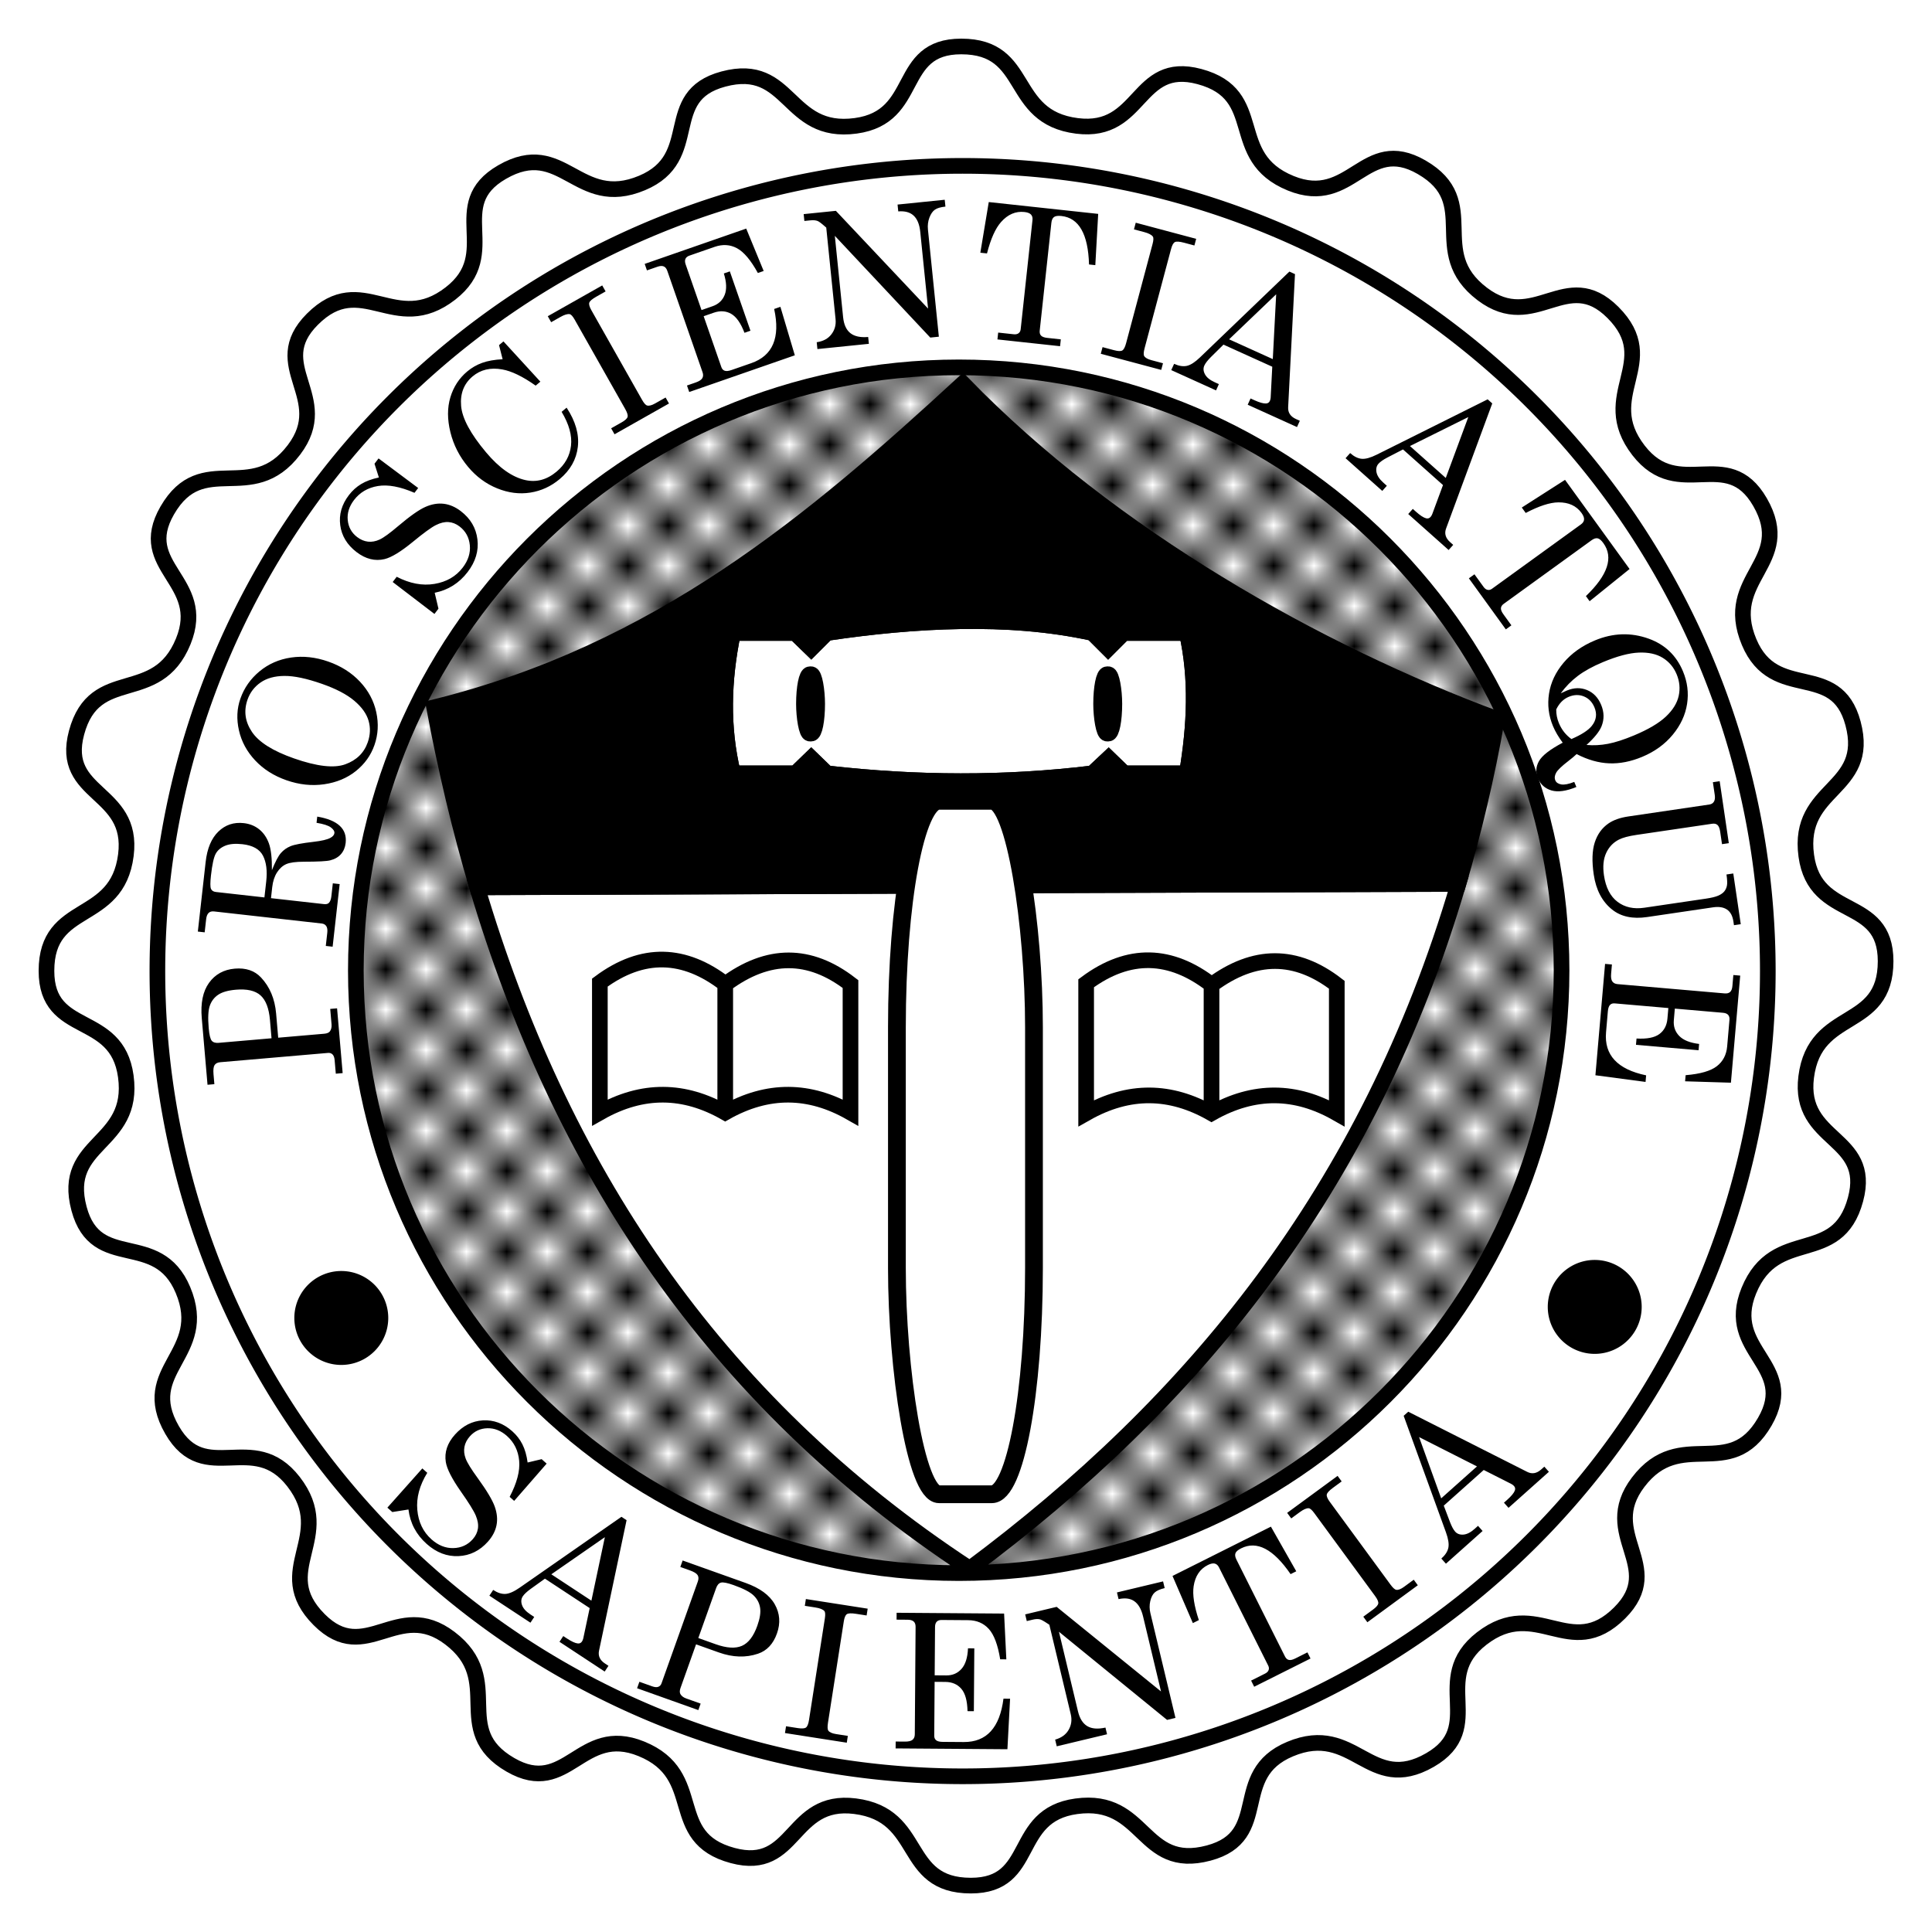
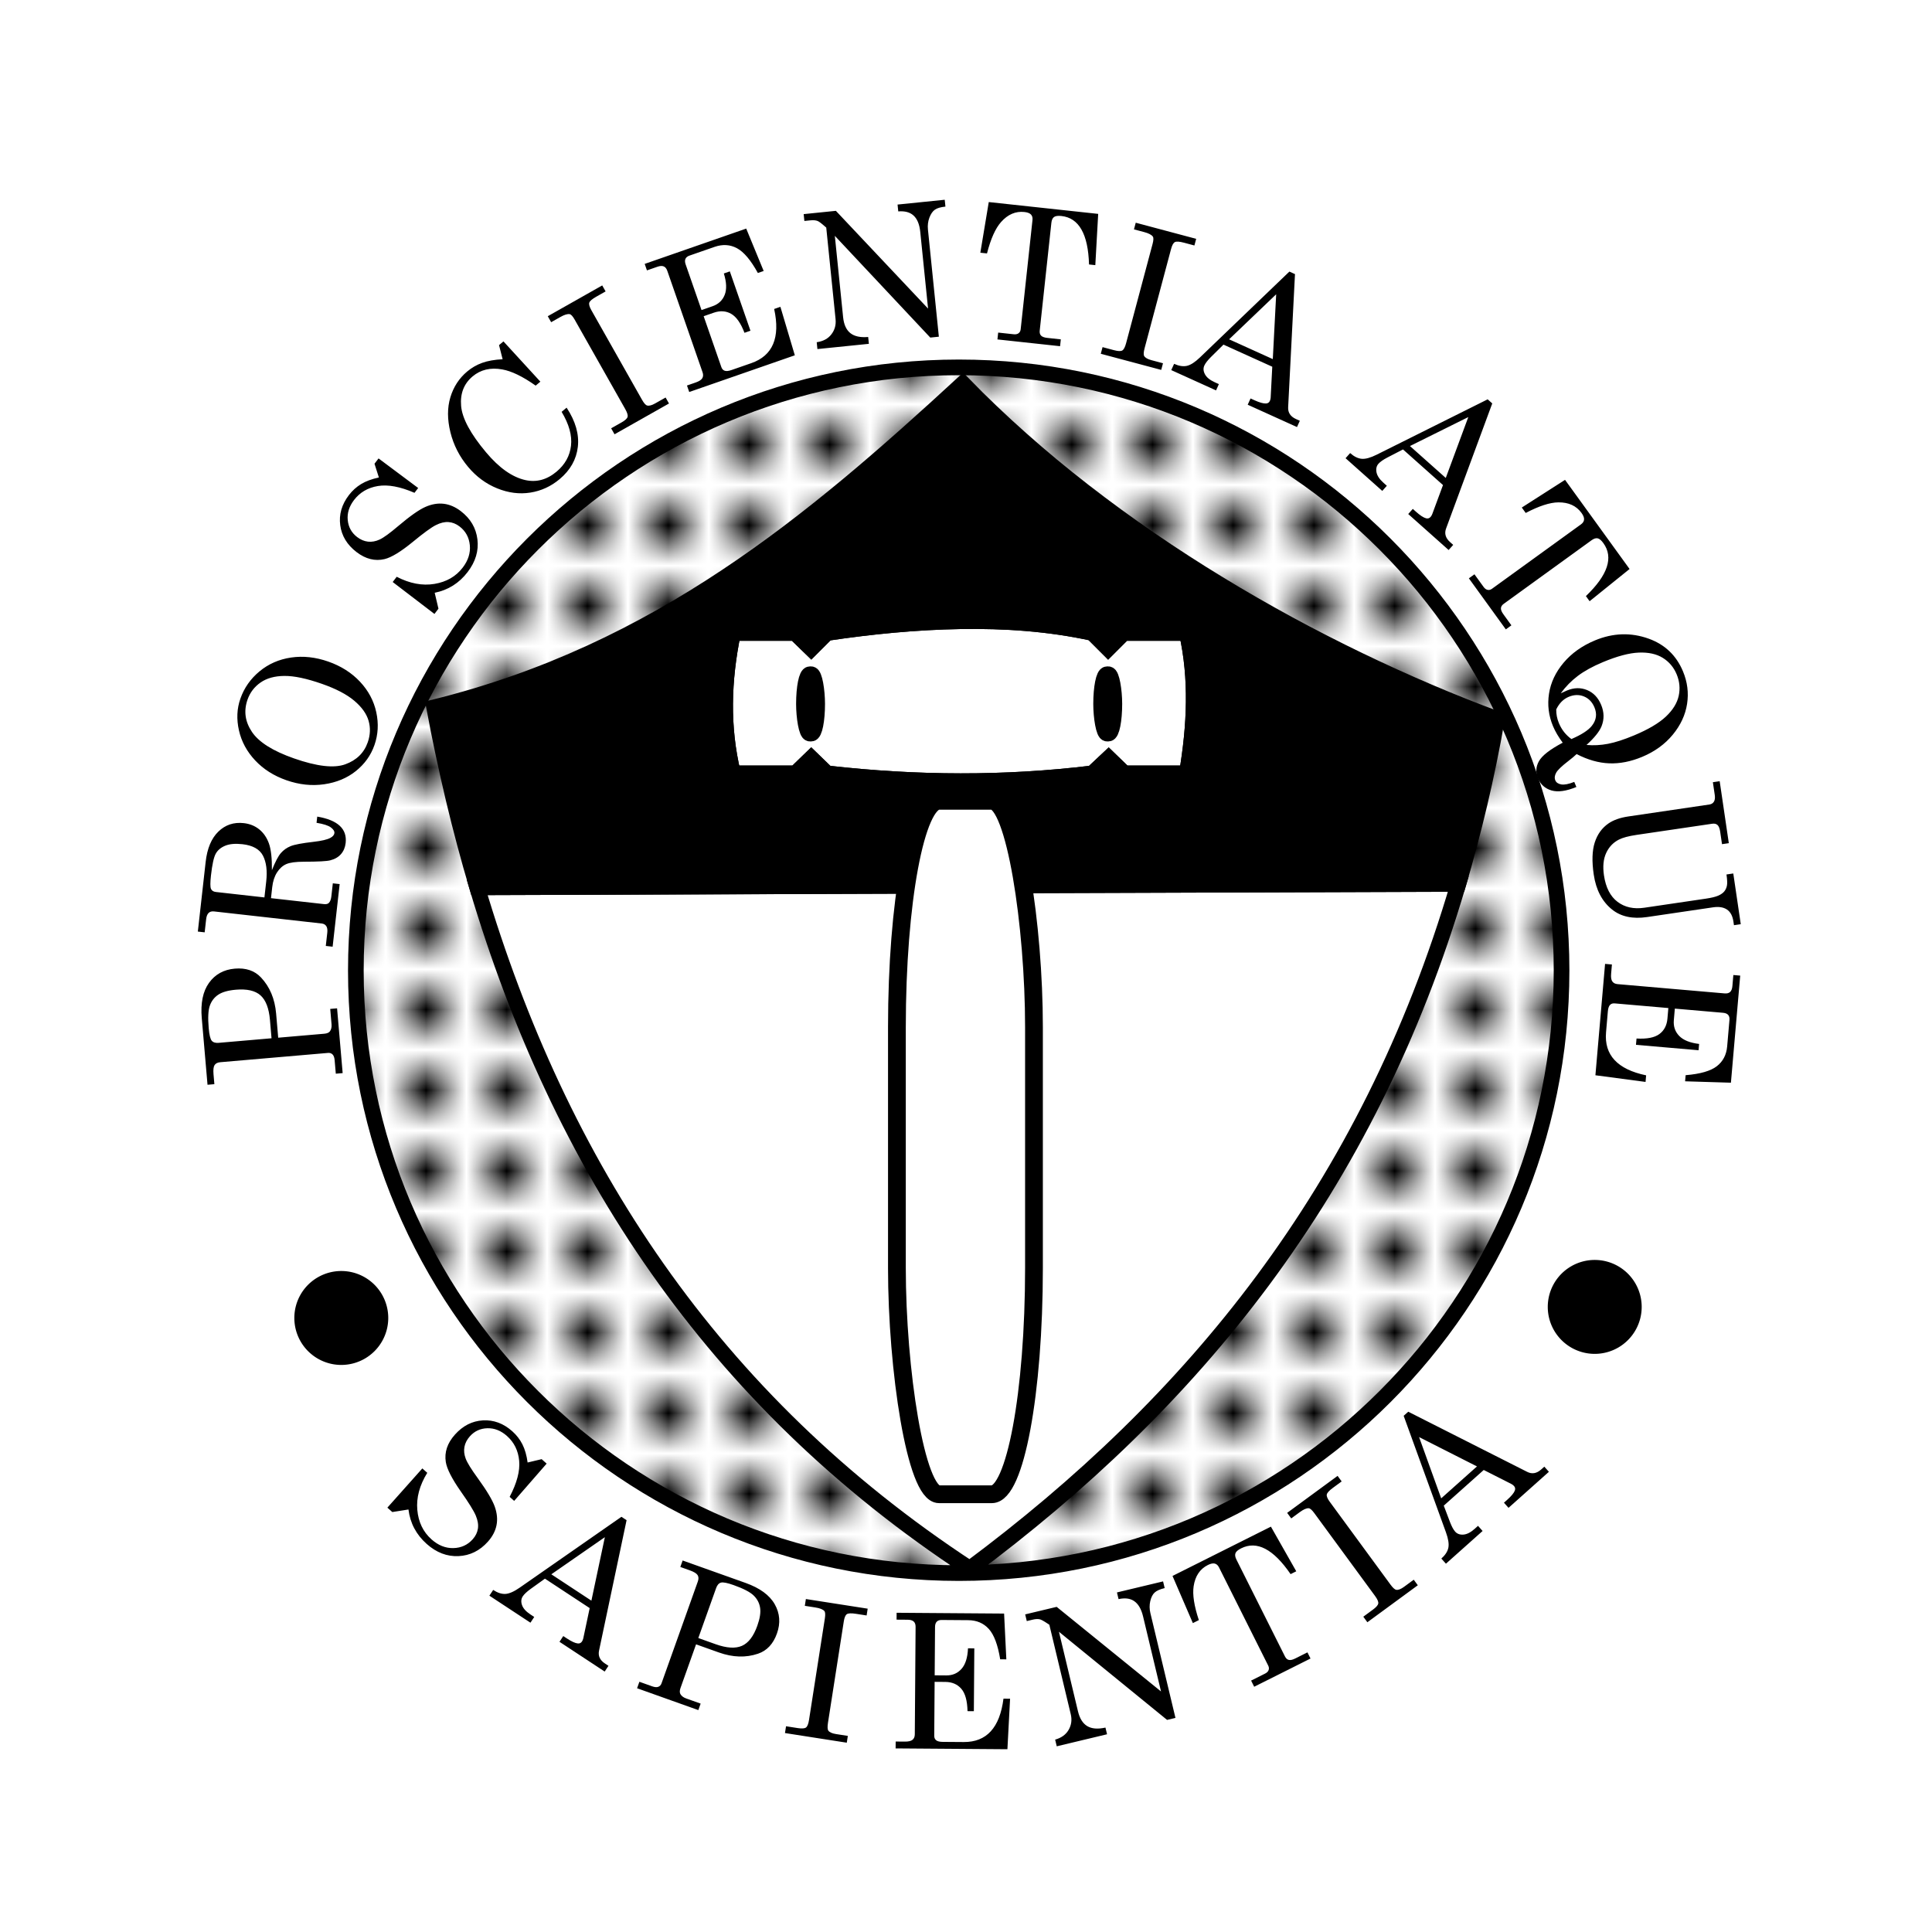
<svg xmlns="http://www.w3.org/2000/svg" xmlns:ns1="http://sodipodi.sourceforge.net/DTD/sodipodi-0.dtd" xmlns:ns2="http://www.inkscape.org/namespaces/inkscape" xmlns:xlink="http://www.w3.org/1999/xlink" id="svg2" ns1:version="0.32" ns2:version="0.46" width="316" height="316" viewBox="0 0 500 500" version="1.0" ns1:docname="Stuyvesant High School logo.svg" ns2:output_extension="org.inkscape.output.svg.inkscape">
  <defs id="defs5">
    <pattern ns2:collect="always" xlink:href="#pattern5270" id="pattern2440" patternTransform="matrix(10.442,0,0,10.442,-238.109,-194.172)" />
    <pattern ns2:collect="always" xlink:href="#pattern5260" id="pattern5270" patternTransform="matrix(10.442,0,0,10.442,-248.109,-204.172)" />
    <pattern ns2:collect="always" xlink:href="#pattern5239" id="pattern5260" patternTransform="matrix(1.369,0,0,1.369,-15.11,-4.23)" />
    <pattern ns2:collect="always" xlink:href="#pattern5233" id="pattern5239" patternTransform="matrix(1.369,0,0,1.369,-15.11,-4.23)" />
    <pattern ns2:collect="always" xlink:href="#Checkerboard" id="pattern5233" patternTransform="matrix(1.369,0,0,1.369,-15.11,-4.23)" />
    <pattern ns2:stockid="Checkerboard" id="Checkerboard" patternTransform="scale(1.44,1.44)" height="2" width="2" patternUnits="userSpaceOnUse" ns2:collect="always">
      <rect id="rect3995" height="1" width="1" y="0" x="0" style="fill:black;stroke:none" />
-       <rect id="rect3997" height="1" width="1" y="1" x="1" style="fill:black;stroke:none" />
    </pattern>
  </defs>
  <ns1:namedview ns2:window-height="968" ns2:window-width="1280" ns2:pageshadow="2" ns2:pageopacity="1" guidetolerance="10.0" gridtolerance="10.0" objecttolerance="10.0" borderopacity="1.0" bordercolor="#666666" pagecolor="#eeeeee" id="base" showgrid="false" ns2:zoom="6.16" ns2:cx="239.33524" ns2:cy="292.77433" ns2:window-x="-4" ns2:window-y="-4" ns2:current-layer="layer3" />
  <g ns2:groupmode="layer" id="layer2" ns2:label="Border" style="display:inline" transform="translate(176.081,178.692)">
-     <path ns1:type="star" style="fill:none;fill-opacity:1;stroke:#000000;stroke-width:0.991;stroke-miterlimit:4;stroke-dasharray:none;stroke-opacity:1;display:inline" ns1:sides="24" ns1:cx="62.268398" ns1:cy="61.731602" ns1:r1="53.649033" ns1:r2="58.216122" ns1:arg1="-1.701261" ns1:arg2="-1.5760248" ns2:flatsided="false" ns2:rounded="0.5" ns2:randomized="0" d="M 55.289,8.539 C 59.427,7.972 57.787,3.514 61.964,3.516 C 66.409,3.518 64.885,7.988 69.294,8.545 C 73.438,9.068 73.008,4.338 77.042,5.421 C 81.334,6.573 78.706,10.496 82.821,12.175 C 86.688,13.753 87.496,9.074 91.112,11.163 C 94.961,13.387 91.406,16.496 94.946,19.183 C 98.273,21.708 100.266,17.397 103.218,20.352 C 106.359,23.496 102.121,25.579 104.845,29.091 C 107.405,32.391 110.445,28.742 112.532,32.36 C 114.753,36.21 110.12,37.125 111.843,41.223 C 113.461,45.073 117.342,42.335 118.421,46.37 C 119.57,50.664 114.858,50.349 115.462,54.752 C 116.028,58.89 120.486,57.251 120.484,61.427 C 120.482,65.872 116.012,64.348 115.455,68.757 C 114.932,72.901 119.662,72.471 118.579,76.505 C 117.427,80.797 113.504,78.169 111.825,82.284 C 110.247,86.151 114.926,86.959 112.837,90.576 C 110.613,94.424 107.504,90.869 104.817,94.41 C 102.292,97.736 106.603,99.729 103.648,102.681 C 100.504,105.822 98.421,101.584 94.909,104.308 C 91.609,106.868 95.258,109.909 91.64,111.995 C 87.79,114.216 86.875,109.583 82.777,111.306 C 78.927,112.924 81.665,116.805 77.63,117.885 C 73.336,119.033 73.651,114.322 69.248,114.925 C 65.11,115.492 66.749,119.949 62.573,119.947 C 58.128,119.945 59.652,115.476 55.243,114.919 C 51.099,114.395 51.529,119.125 47.495,118.042 C 43.203,116.89 45.831,112.967 41.716,111.288 C 37.849,109.71 37.041,114.39 33.424,112.3 C 29.576,110.076 33.131,106.967 29.59,104.28 C 26.264,101.755 24.271,106.066 21.319,103.111 C 18.178,99.967 22.416,97.884 19.692,94.373 C 17.132,91.072 14.091,94.721 12.005,91.103 C 9.784,87.253 14.417,86.338 12.694,82.241 C 11.076,78.39 7.195,81.128 6.115,77.093 C 4.967,72.799 9.678,73.114 9.075,68.711 C 8.508,64.573 4.051,66.213 4.053,62.036 C 4.055,57.591 8.524,59.115 9.081,54.706 C 9.605,50.562 4.875,50.992 5.958,46.958 C 7.11,42.666 11.033,45.294 12.712,41.179 C 14.29,37.312 9.61,36.504 11.7,32.888 C 13.924,29.039 17.033,32.594 19.72,29.054 C 22.245,25.727 17.934,23.734 20.889,20.782 C 24.033,17.641 26.116,21.879 29.627,19.155 C 32.928,16.595 29.279,13.555 32.897,11.468 C 36.747,9.247 37.662,13.88 41.759,12.157 C 45.61,10.539 42.872,6.658 46.907,5.579 C 51.201,4.43 50.886,9.142 55.289,8.539 z" transform="matrix(4.088,0,0,4.088,-180.624,-181.04)" id="path3173" />
-     <path ns1:type="arc" style="fill:none;fill-opacity:1;stroke:#000000;stroke-width:0.811;stroke-miterlimit:4;stroke-dasharray:none;stroke-opacity:1;display:inline" id="path3196" ns1:cx="71.528137" ns1:cy="63.744587" ns1:rx="41.735931" ns1:ry="41.735931" d="M 113.264,63.745 A 41.736,41.736 0 1 1 29.792,63.745 A 41.736,41.736 0 1 1 113.264,63.745 z" transform="matrix(4.993,0,0,4.993,-284.1,-245.654)" />
-   </g>
+     </g>
  <g ns2:groupmode="layer" id="layer3" ns2:label="Middle" style="display:inline" transform="translate(176.081,178.692)">
    <path style="fill:url(#pattern2440);fill-opacity:1;stroke:#000000;stroke-width:4.051;stroke-miterlimit:4;stroke-dasharray:none;stroke-opacity:1;display:inline" d="M 72.094,-83.617 C -14.021,-83.617 -83.988,-13.65 -83.988,72.465 C -83.988,158.58 -14.021,228.421 72.094,228.421 C 158.209,228.421 228.05,158.58 228.05,72.465 C 228.05,-13.65 158.209,-83.617 72.094,-83.617 z M 72.474,-17.918 C 83.939,-18.106 95.294,-17.351 106.653,-14.88 L 110.703,-10.829 L 114.754,-14.88 L 131.084,-14.88 C 133.707,-3.141 133.174,9.038 131.084,21.451 L 114.881,21.451 L 110.83,17.526 L 106.653,21.451 C 84.081,24.197 61.162,24.105 37.916,21.451 L 33.865,17.526 L 29.814,21.451 L 13.611,21.451 C 10.72,9.427 11.107,-2.688 13.611,-14.88 L 29.688,-14.88 L 33.865,-10.829 L 37.916,-14.88 C 49.442,-16.6 61.009,-17.73 72.474,-17.918 z M 66.904,28.539 L 80.576,28.539 C 84.014,28.539 87.06,37.178 89.057,50.439 L 201.34,50.059 C 177.925,129.704 132.303,184.567 74.879,227.281 C 8.008,183.49 -31.272,122.688 -52.594,50.945 L 58.423,50.566 C 60.419,37.228 63.455,28.539 66.904,28.539 z" id="path5242" />
    <path style="fill:#000000;fill-opacity:1;fill-rule:evenodd;stroke:#000000;stroke-width:4.051px;stroke-linecap:butt;stroke-linejoin:miter;stroke-opacity:1;display:inline" d="M 73.107,-79.439 C 34.265,-43.68 -5.622,-9.984 -63.734,4.361 C -60.745,20.328 -57.068,35.891 -52.594,50.945 L 58.423,50.566 C 58.492,50.101 58.604,49.753 58.676,49.3 C 59.028,47.079 59.406,45.012 59.815,43.097 C 60.078,41.865 60.292,40.648 60.575,39.553 C 60.731,38.952 60.919,38.337 61.081,37.78 C 61.3,37.025 61.485,36.3 61.714,35.628 C 61.746,35.535 61.809,35.467 61.841,35.375 C 62.13,34.544 62.422,33.786 62.727,33.097 C 63.047,32.371 63.404,31.757 63.74,31.198 C 64.072,30.643 64.407,30.187 64.752,29.805 C 65.124,29.395 65.506,29.118 65.892,28.919 C 66.234,28.742 66.552,28.539 66.904,28.539 L 80.576,28.539 C 80.953,28.539 81.347,28.72 81.715,28.919 C 81.753,28.941 81.803,28.895 81.842,28.919 C 82.112,29.076 82.337,29.418 82.601,29.679 C 82.751,29.834 82.959,29.87 83.107,30.059 C 83.237,30.215 83.359,30.384 83.487,30.565 C 83.77,30.977 83.974,31.428 84.247,31.957 C 84.616,32.657 84.91,33.463 85.259,34.362 C 85.359,34.62 85.541,34.849 85.639,35.122 C 85.922,35.914 86.131,36.736 86.399,37.654 C 86.438,37.786 86.487,37.899 86.525,38.033 C 86.614,38.345 86.692,38.721 86.778,39.046 C 87.105,40.266 87.366,41.701 87.665,43.097 C 88.143,45.333 88.658,47.79 89.057,50.439 L 201.34,50.059 C 205.308,36.562 208.701,22.384 211.34,7.399 C 165.121,-9.753 111.675,-39.735 73.107,-79.439 z M 72.474,-17.918 C 83.939,-18.106 95.294,-17.351 106.653,-14.88 L 110.703,-10.829 L 114.754,-14.88 L 131.084,-14.88 C 133.707,-3.141 133.174,9.038 131.084,21.451 L 114.881,21.451 L 110.83,17.526 L 106.653,21.451 C 84.081,24.197 61.162,24.105 37.916,21.451 L 33.865,17.526 L 29.814,21.451 L 13.611,21.451 C 10.72,9.427 11.107,-2.688 13.611,-14.88 L 29.688,-14.88 L 33.865,-10.829 L 37.916,-14.88 C 49.442,-16.6 61.009,-17.73 72.474,-17.918 z" id="path5246" />
    <rect style="fill:none;fill-opacity:1;stroke:#000000;stroke-width:4.599;stroke-miterlimit:4;stroke-dasharray:none;stroke-opacity:1;display:inline" id="rect4806" width="35.472" height="179.459" x="56.039" y="28.56" rx="10.91" ry="58.569" />
    <rect style="fill:none;fill-opacity:1;stroke:#000000;stroke-width:4.051;stroke-miterlimit:4;stroke-dasharray:none;stroke-opacity:1;display:inline" id="rect4800" width="3.429" height="15.354" x="31.975" y="-4.195" rx="1.536" ry="7.677" />
    <use x="0" y="0" xlink:href="#rect4800" id="use2406" transform="translate(76.909,-1.2473095e-8)" width="500" height="500" />
-     <path id="path4767" style="fill:none;fill-rule:evenodd;stroke:#000000;stroke-width:4.051px;stroke-linecap:butt;stroke-linejoin:miter;stroke-opacity:1;display:inline" d="M 11.594,109.231 C 1.018,103.208 -9.751,102.956 -20.839,109.231 L -20.839,75.597 C -9.751,67.358 1.066,67.822 11.642,76.006 C 22.73,67.79 33.451,67.822 44.027,75.982 L 44.027,109.231 C 33.451,103.208 22.682,102.956 11.594,109.231 z M 11.607,76.037 L 11.607,109.245" ns1:nodetypes="ccccccccc" />
    <use style="display:inline" x="0" y="0" xlink:href="#path4767" id="use4778" transform="translate(125.852,0.179)" width="124" height="124" />
  </g>
  <g ns2:groupmode="layer" id="layer4" ns2:label="Text" style="display:inline" transform="translate(176.081,178.692)">
    <path style="font-size:12px;font-style:normal;font-variant:normal;font-weight:normal;font-stretch:normal;text-align:start;line-height:125%;writing-mode:lr-tb;text-anchor:start;fill:#000000;fill-opacity:1;stroke:none;stroke-width:1px;stroke-linecap:butt;stroke-linejoin:miter;stroke-opacity:1;display:inline;font-family:Century;-inkscape-font-specification:Century" d="M -122.375,102.044 L -123.863,84.805 C -124.198,80.911 -123.572,77.863 -121.983,75.662 C -120.394,73.46 -118.173,72.236 -115.32,71.99 C -112.466,71.744 -110.209,72.502 -108.548,74.264 C -106.259,76.687 -104.949,79.806 -104.62,83.621 L -104.082,89.864 L -92.14,88.834 C -91.446,88.774 -90.964,88.566 -90.693,88.209 C -90.352,87.735 -90.214,87.127 -90.278,86.386 L -90.621,82.414 L -88.847,82.261 L -87.401,99.026 L -89.174,99.179 L -89.476,95.68 C -89.536,94.986 -89.718,94.489 -90.022,94.19 C -90.326,93.891 -90.714,93.761 -91.187,93.802 L -119.067,96.208 C -119.776,96.269 -120.271,96.518 -120.551,96.955 C -120.831,97.392 -120.922,98.178 -120.824,99.313 L -120.602,101.891 L -122.375,102.044 z M -105.808,90.013 L -106.218,85.26 C -106.478,82.249 -107.292,80.132 -108.66,78.908 C -110.028,77.684 -112.155,77.196 -115.04,77.445 C -117.058,77.619 -118.581,78.052 -119.609,78.744 C -120.637,79.437 -121.361,80.385 -121.782,81.588 C -122.202,82.792 -122.298,84.718 -122.069,87.366 C -121.918,89.116 -121.657,90.209 -121.286,90.646 C -120.915,91.082 -120.319,91.265 -119.5,91.195 L -105.808,90.013 z M -124.881,62.399 L -122.859,44.379 C -122.467,40.888 -121.369,38.268 -119.565,36.52 C -117.761,34.772 -115.569,34.043 -112.99,34.332 C -111.449,34.505 -110.12,35.04 -109.003,35.938 C -107.885,36.836 -107.05,38.044 -106.496,39.563 C -105.942,41.082 -105.68,43.4 -105.711,46.518 C -104.846,44.338 -104.071,42.857 -103.386,42.074 C -102.701,41.291 -101.862,40.696 -100.869,40.29 C -99.876,39.884 -97.904,39.512 -94.952,39.175 C -92.839,38.934 -91.375,38.589 -90.56,38.139 C -89.933,37.795 -89.592,37.388 -89.539,36.916 C -89.485,36.428 -89.792,35.936 -90.46,35.439 C -91.129,34.942 -92.362,34.545 -94.16,34.248 L -93.98,32.644 C -88.667,33.542 -86.216,35.816 -86.625,39.464 C -86.754,40.612 -87.156,41.574 -87.832,42.35 C -88.509,43.126 -89.437,43.663 -90.616,43.96 C -91.503,44.195 -93.769,44.315 -97.416,44.32 C -99.534,44.321 -101.062,44.528 -102,44.94 C -102.938,45.352 -103.735,46.071 -104.391,47.096 C -105.047,48.121 -105.46,49.388 -105.63,50.898 L -105.95,53.752 L -92.246,55.289 C -91.664,55.355 -91.238,55.251 -90.969,54.979 C -90.628,54.635 -90.412,54.062 -90.322,53.26 L -89.947,49.911 L -88.178,50.109 L -89.996,66.314 L -91.765,66.115 L -91.381,62.695 C -91.296,61.94 -91.384,61.369 -91.643,60.982 C -91.902,60.594 -92.291,60.372 -92.81,60.313 L -120.689,57.185 C -121.287,57.118 -121.755,57.249 -122.095,57.577 C -122.434,57.905 -122.645,58.439 -122.728,59.178 L -123.112,62.598 L -124.881,62.399 z M -107.648,53.561 L -107.185,49.433 C -106.875,46.666 -107.154,44.441 -108.024,42.759 C -108.895,41.077 -110.666,40.086 -113.34,39.786 C -115.179,39.58 -116.667,39.712 -117.802,40.181 C -118.938,40.651 -119.756,41.343 -120.257,42.259 C -120.757,43.174 -121.166,45.039 -121.481,47.853 C -121.69,49.709 -121.689,50.871 -121.479,51.341 C -121.269,51.81 -120.849,52.08 -120.22,52.151 L -107.648,53.561 z M -113.875,2.136 C -112.898,-0.657 -111.246,-3.017 -108.92,-4.944 C -106.594,-6.87 -103.871,-8.063 -100.751,-8.522 C -97.632,-8.98 -94.422,-8.632 -91.121,-7.476 C -87.821,-6.321 -85.084,-4.583 -82.912,-2.264 C -80.74,0.056 -79.336,2.689 -78.7,5.637 C -78.063,8.584 -78.221,11.416 -79.173,14.134 C -80.103,16.793 -81.705,19.032 -83.976,20.852 C -86.248,22.672 -88.986,23.813 -92.191,24.275 C -95.396,24.738 -98.649,24.391 -101.949,23.235 C -105.205,22.096 -107.904,20.384 -110.047,18.099 C -112.189,15.815 -113.588,13.226 -114.242,10.331 C -114.897,7.436 -114.775,4.704 -113.875,2.136 L -113.875,2.136 z M -112.025,2.381 C -113.044,5.293 -112.661,8.077 -110.874,10.731 C -109.087,13.385 -105.461,15.669 -99.995,17.582 C -94.066,19.658 -89.642,20.168 -86.724,19.11 C -83.806,18.053 -81.868,16.158 -80.911,13.425 C -80.242,11.514 -80.169,9.653 -80.692,7.844 C -81.215,6.034 -82.447,4.308 -84.386,2.665 C -86.326,1.022 -89.118,-0.438 -92.762,-1.713 C -96.734,-3.104 -99.978,-3.787 -102.493,-3.762 C -105.008,-3.738 -107.065,-3.167 -108.663,-2.05 C -110.261,-0.933 -111.382,0.544 -112.025,2.381 L -112.025,2.381 z M -78.026,-55.12 L -79.161,-58.677 L -78.109,-60.053 L -67.859,-52.396 L -68.811,-51.151 C -72.524,-52.756 -75.681,-53.342 -78.282,-52.91 C -80.883,-52.479 -82.942,-51.27 -84.461,-49.284 C -85.729,-47.624 -86.271,-45.887 -86.085,-44.072 C -85.899,-42.257 -85.09,-40.801 -83.657,-39.706 C -82.764,-39.023 -81.828,-38.626 -80.848,-38.514 C -79.868,-38.402 -78.862,-38.585 -77.831,-39.061 C -76.8,-39.537 -75.199,-40.699 -73.03,-42.546 C -69.977,-45.132 -67.627,-46.786 -65.98,-47.508 C -64.332,-48.23 -62.748,-48.498 -61.227,-48.311 C -59.707,-48.125 -58.243,-47.493 -56.835,-46.417 C -54.321,-44.494 -52.884,-42.056 -52.523,-39.102 C -52.163,-36.147 -53.006,-33.331 -55.053,-30.654 C -57.254,-27.775 -60.097,-25.985 -63.582,-25.283 L -62.609,-21.163 L -63.647,-19.805 L -74.451,-28.066 L -73.413,-29.423 C -70.03,-27.673 -66.776,-27.058 -63.651,-27.576 C -60.525,-28.095 -58.083,-29.504 -56.325,-31.805 C -54.902,-33.665 -54.292,-35.603 -54.493,-37.62 C -54.694,-39.636 -55.58,-41.245 -57.152,-42.446 C -58.044,-43.129 -58.995,-43.507 -60.004,-43.581 C -61.013,-43.655 -62.112,-43.39 -63.301,-42.786 C -64.49,-42.181 -66.483,-40.727 -69.28,-38.424 C -72.364,-35.901 -74.786,-34.427 -76.546,-34 C -79.03,-33.409 -81.447,-34.012 -83.798,-35.81 C -86.249,-37.684 -87.659,-40.002 -88.027,-42.763 C -88.395,-45.525 -87.647,-48.125 -85.783,-50.563 C -84.889,-51.732 -83.831,-52.686 -82.609,-53.425 C -81.387,-54.164 -79.859,-54.729 -78.026,-55.12 L -78.026,-55.12 z M -46.003,-85.723 L -46.931,-89.376 L -45.786,-90.337 L -36.234,-79.917 L -37.452,-78.894 C -40.805,-81.265 -43.693,-82.663 -46.116,-83.088 C -49.134,-83.632 -51.686,-83.029 -53.771,-81.28 C -56.025,-79.388 -57.017,-76.84 -56.746,-73.638 C -56.475,-70.436 -54.326,-66.435 -50.297,-61.636 C -46.91,-57.6 -43.514,-55.203 -40.109,-54.445 C -37.222,-53.811 -34.53,-54.542 -32.034,-56.638 C -29.852,-58.469 -28.609,-60.705 -28.306,-63.346 C -28.002,-65.987 -28.811,-68.907 -30.733,-72.108 L -29.442,-73.191 C -27.132,-69.676 -26.164,-66.295 -26.537,-63.048 C -26.911,-59.801 -28.479,-57.018 -31.243,-54.699 C -33.485,-52.817 -36.015,-51.653 -38.834,-51.209 C -41.652,-50.764 -44.51,-51.129 -47.406,-52.303 C -50.302,-53.477 -52.808,-55.324 -54.924,-57.845 C -57.173,-60.524 -58.705,-63.524 -59.521,-66.847 C -60.337,-70.17 -60.338,-73.18 -59.524,-75.877 C -58.71,-78.575 -57.261,-80.798 -55.176,-82.548 C -54.012,-83.525 -52.717,-84.271 -51.291,-84.786 C -49.865,-85.302 -48.102,-85.614 -46.003,-85.723 L -46.003,-85.723 z M -34.318,-96.855 L -20.227,-104.823 L -19.351,-103.273 L -21.768,-101.907 C -22.843,-101.299 -23.445,-100.781 -23.576,-100.353 C -23.706,-99.925 -23.526,-99.277 -23.035,-98.409 L -9.95,-75.269 C -9.429,-74.346 -8.978,-73.838 -8.597,-73.744 C -8.087,-73.614 -7.399,-73.794 -6.531,-74.285 L -3.824,-75.815 L -2.948,-74.266 L -17.039,-66.298 L -17.915,-67.848 L -15.25,-69.355 C -14.313,-69.884 -13.785,-70.365 -13.665,-70.796 C -13.546,-71.227 -13.747,-71.904 -14.269,-72.827 L -27.353,-95.967 C -27.852,-96.849 -28.284,-97.323 -28.648,-97.389 C -29.213,-97.488 -30.012,-97.245 -31.045,-96.661 L -33.442,-95.306 L -34.318,-96.855 z M -9.236,-110.397 L 17.039,-119.532 L 21.556,-108.563 L 20.054,-108.041 C 18.23,-111.36 16.427,-113.498 14.646,-114.453 C 12.865,-115.409 10.935,-115.525 8.858,-114.803 L 2.356,-112.543 C 1.833,-112.361 1.487,-112.081 1.316,-111.704 C 1.146,-111.326 1.162,-110.846 1.365,-110.263 L 5.472,-98.448 L 8.319,-99.438 C 9.844,-99.968 10.891,-100.944 11.461,-102.365 C 12.031,-103.786 11.96,-105.637 11.251,-107.92 L 12.798,-108.458 L 18.136,-93.101 L 16.589,-92.563 C 15.631,-95.078 14.479,-96.717 13.133,-97.481 C 11.788,-98.244 10.285,-98.337 8.626,-97.761 L 6.026,-96.857 L 10.608,-83.674 C 10.775,-83.196 11.062,-82.886 11.472,-82.743 C 11.882,-82.601 12.46,-82.66 13.208,-82.919 L 18.342,-84.704 C 23.916,-86.642 25.893,-91.316 24.272,-98.727 L 25.886,-99.288 L 29.62,-86.74 L 2.291,-77.24 L 1.707,-78.921 L 3.971,-79.708 C 4.853,-80.015 5.42,-80.384 5.672,-80.815 C 5.924,-81.246 5.949,-81.753 5.746,-82.336 L -3.388,-108.611 C -3.591,-109.194 -3.898,-109.573 -4.311,-109.747 C -4.723,-109.922 -5.266,-109.893 -5.939,-109.659 L -8.651,-108.716 L -9.236,-110.397 z M 31.909,-123.278 L 40.245,-124.127 L 64.101,-98.832 L 62.079,-118.691 C 61.876,-120.69 61.269,-122.123 60.258,-122.991 C 59.334,-123.787 58.044,-124.117 56.388,-123.981 L 56.207,-125.751 L 68.415,-126.994 L 68.595,-125.223 C 67.352,-125.097 66.441,-124.829 65.862,-124.42 C 65.283,-124.011 64.812,-123.327 64.449,-122.368 C 64.085,-121.408 63.959,-120.385 64.069,-119.299 L 66.894,-91.554 L 64.674,-91.328 L 39.973,-117.657 L 42.117,-96.594 C 42.311,-94.69 42.936,-93.318 43.991,-92.479 C 45.047,-91.64 46.584,-91.307 48.602,-91.481 L 48.782,-89.71 L 35.465,-88.354 L 35.284,-90.125 C 36.947,-90.358 38.213,-91.04 39.084,-92.17 C 39.955,-93.301 40.315,-94.614 40.162,-96.109 L 37.751,-119.793 L 37.307,-120.177 C 36.433,-120.947 35.823,-121.394 35.476,-121.518 C 34.997,-121.692 34.396,-121.742 33.672,-121.668 L 32.09,-121.507 L 31.909,-123.278 z M 79.812,-126.4 L 108.129,-123.338 L 107.386,-110.073 L 105.758,-110.249 C 105.527,-118.12 103.146,-122.301 98.616,-122.791 C 97.703,-122.89 97.061,-122.8 96.689,-122.522 C 96.316,-122.244 96.091,-121.743 96.013,-121.019 L 92.996,-93.127 C 92.935,-92.561 93.055,-92.126 93.357,-91.823 C 93.658,-91.52 94.186,-91.327 94.942,-91.246 L 98.458,-90.865 L 98.266,-89.096 L 82.055,-90.849 L 82.246,-92.619 L 86.258,-92.185 C 86.793,-92.127 87.216,-92.216 87.528,-92.453 C 87.84,-92.69 88.02,-93.029 88.068,-93.469 L 91.127,-121.763 C 91.192,-122.36 91.06,-122.832 90.731,-123.178 C 90.403,-123.524 89.837,-123.74 89.035,-123.827 C 86.754,-124.074 84.734,-123.202 82.975,-121.212 C 81.524,-119.57 80.317,-116.868 79.353,-113.105 L 77.63,-113.291 L 79.812,-126.4 z M 117.848,-121.053 L 133.489,-116.881 L 133.03,-115.161 L 130.347,-115.877 C 129.154,-116.195 128.361,-116.247 127.968,-116.032 C 127.575,-115.818 127.25,-115.229 126.994,-114.266 L 120.142,-88.58 C 119.869,-87.556 119.836,-86.877 120.041,-86.544 C 120.315,-86.094 120.933,-85.741 121.896,-85.484 L 124.9,-84.683 L 124.441,-82.963 L 108.801,-87.135 L 109.26,-88.855 L 112.218,-88.066 C 113.258,-87.788 113.971,-87.762 114.359,-87.986 C 114.746,-88.21 115.076,-88.835 115.349,-89.859 L 122.201,-115.544 C 122.462,-116.523 122.485,-117.163 122.271,-117.466 C 121.937,-117.932 121.196,-118.318 120.05,-118.624 L 117.389,-119.333 L 117.848,-121.053 z M 157.611,-108.408 L 159.06,-107.752 L 157.291,-73.299 C 157.217,-71.908 157.893,-70.89 159.32,-70.243 L 160.315,-69.793 L 159.58,-68.171 L 146.824,-73.949 L 147.559,-75.57 L 148.575,-75.11 C 149.901,-74.51 150.903,-74.229 151.581,-74.27 C 152.047,-74.302 152.375,-74.527 152.564,-74.945 C 152.675,-75.19 152.742,-75.472 152.766,-75.792 L 153.181,-83.785 L 140.555,-89.504 L 137.3,-86.288 C 136.441,-85.426 135.874,-84.693 135.6,-84.088 C 135.28,-83.381 135.334,-82.627 135.761,-81.826 C 136.189,-81.024 137.029,-80.34 138.283,-79.772 L 139.364,-79.282 L 138.63,-77.66 L 127.041,-82.909 L 127.776,-84.531 C 129.015,-83.969 130.118,-83.796 131.083,-84.01 C 132.049,-84.224 133.177,-84.951 134.468,-86.19 L 157.611,-108.408 z M 154.193,-102.53 L 142.01,-90.877 L 153.318,-85.755 L 154.193,-102.53 z M 208.927,-75.345 L 210.115,-74.287 L 198.166,-41.925 C 197.681,-40.619 198.023,-39.445 199.193,-38.403 L 200.008,-37.677 L 198.824,-36.348 L 188.367,-45.662 L 189.551,-46.991 L 190.384,-46.249 C 191.471,-45.281 192.345,-44.715 193.004,-44.552 C 193.459,-44.443 193.838,-44.561 194.144,-44.903 C 194.323,-45.104 194.471,-45.354 194.588,-45.652 L 197.365,-53.159 L 187.015,-62.379 L 182.95,-60.278 C 181.873,-59.711 181.114,-59.18 180.672,-58.683 C 180.156,-58.105 179.983,-57.369 180.152,-56.476 C 180.321,-55.584 180.92,-54.68 181.948,-53.764 L 182.834,-52.975 L 181.65,-51.646 L 172.151,-60.108 L 173.335,-61.437 C 174.351,-60.532 175.351,-60.038 176.337,-59.954 C 177.322,-59.871 178.616,-60.229 180.217,-61.028 L 208.927,-75.345 z M 203.914,-70.752 L 188.814,-63.256 L 198.083,-54.999 L 203.914,-70.752 z M 228.951,-54.506 L 245.651,-31.434 L 235.307,-23.097 L 234.347,-24.423 C 240.035,-29.869 241.543,-34.438 238.871,-38.129 C 238.333,-38.873 237.836,-39.289 237.38,-39.379 C 236.924,-39.469 236.402,-39.301 235.812,-38.874 L 213.086,-22.424 C 212.625,-22.09 212.382,-21.71 212.359,-21.283 C 212.336,-20.856 212.547,-20.335 212.993,-19.72 L 215.066,-16.855 L 213.624,-15.811 L 204.063,-29.02 L 205.505,-30.063 L 207.871,-26.795 C 208.187,-26.359 208.537,-26.105 208.922,-26.032 C 209.307,-25.959 209.679,-26.052 210.038,-26.312 L 233.09,-42.999 C 233.577,-43.351 233.839,-43.765 233.876,-44.241 C 233.912,-44.717 233.694,-45.282 233.221,-45.935 C 231.876,-47.794 229.875,-48.709 227.219,-48.681 C 225.028,-48.658 222.213,-47.744 218.774,-45.938 L 217.758,-47.342 L 228.951,-54.506 z M 231.947,16.461 C 231.447,16.945 230.736,17.542 229.816,18.253 C 228.089,19.577 227.031,20.594 226.643,21.306 C 226.254,22.017 226.185,22.672 226.436,23.271 C 226.668,23.825 227.178,24.174 227.967,24.315 C 228.755,24.457 229.878,24.24 231.335,23.664 L 231.885,24.978 C 229.252,26.063 227.104,26.362 225.442,25.874 C 223.779,25.387 222.609,24.333 221.931,22.712 C 221.301,21.209 221.392,19.735 222.202,18.289 C 223.012,16.843 225.06,15.253 228.347,13.516 C 227.801,12.784 227.318,12.06 226.898,11.344 C 226.478,10.628 226.124,9.927 225.837,9.241 C 224.701,6.526 224.355,3.724 224.801,0.836 C 225.247,-2.053 226.505,-4.724 228.575,-7.177 C 230.644,-9.63 233.335,-11.55 236.648,-12.937 C 241.348,-14.905 246.001,-15.06 250.606,-13.402 C 254.788,-11.894 257.741,-9.082 259.464,-4.966 C 260.619,-2.207 260.976,0.602 260.535,3.463 C 260.095,6.323 258.859,8.985 256.828,11.448 C 254.797,13.911 252.169,15.817 248.943,17.168 C 245.995,18.402 243.143,18.965 240.387,18.858 C 237.632,18.751 234.819,17.952 231.947,16.461 L 231.947,16.461 z M 234.51,14.101 C 236.329,14.266 238.183,14.167 240.073,13.805 C 241.963,13.443 244.214,12.715 246.827,11.621 C 250.505,10.081 253.245,8.462 255.047,6.764 C 256.849,5.066 257.956,3.273 258.367,1.386 C 258.777,-0.501 258.598,-2.364 257.828,-4.204 C 257.07,-6.013 255.879,-7.423 254.256,-8.433 C 252.632,-9.443 250.567,-9.9 248.06,-9.802 C 245.554,-9.705 242.439,-8.877 238.717,-7.319 C 236.09,-6.219 233.936,-5.034 232.255,-3.764 C 230.573,-2.494 229.1,-0.994 227.835,0.737 C 228.494,0.426 229.028,0.186 229.437,0.015 C 231.246,-0.743 232.978,-0.786 234.632,-0.115 C 236.285,0.557 237.506,1.834 238.294,3.717 C 239.089,5.614 239.12,7.471 238.388,9.287 C 237.828,10.654 236.535,12.258 234.51,14.101 L 234.51,14.101 z M 230.603,12.572 C 233.218,11.443 234.979,10.303 235.886,9.151 C 237.056,7.683 237.28,6.088 236.559,4.366 C 235.985,2.994 235.076,2.053 233.834,1.544 C 232.591,1.035 231.277,1.071 229.89,1.651 C 228.518,2.226 227.445,3.31 226.671,4.903 C 226.653,6.129 226.882,7.311 227.358,8.449 C 227.725,9.325 228.18,10.104 228.723,10.786 C 229.265,11.468 229.892,12.063 230.603,12.572 L 230.603,12.572 z M 268.971,23.482 L 271.335,39.52 L 269.574,39.779 L 269.1,36.562 C 268.973,35.701 268.743,35.119 268.411,34.817 C 268.078,34.514 267.622,34.405 267.043,34.49 L 247.436,37.381 C 245.385,37.684 243.862,38.092 242.866,38.607 C 241.395,39.367 240.302,40.524 239.587,42.077 C 238.873,43.63 238.684,45.549 239.021,47.835 C 239.487,50.997 240.66,53.287 242.541,54.705 C 244.421,56.123 246.731,56.63 249.471,56.227 L 265.415,53.876 C 266.823,53.668 267.877,53.413 268.577,53.11 C 269.276,52.807 269.801,52.441 270.154,52.014 C 270.507,51.586 270.74,51.075 270.852,50.483 C 270.965,49.891 270.924,48.937 270.73,47.622 L 272.491,47.362 L 274.427,60.488 L 272.666,60.748 L 272.527,59.809 C 272.31,58.337 271.753,57.3 270.857,56.696 C 269.96,56.093 268.76,55.902 267.257,56.123 L 250.187,58.64 C 246.461,59.189 243.447,58.546 241.145,56.71 C 238.553,54.645 236.964,51.625 236.378,47.649 C 235.87,44.205 235.96,41.424 236.648,39.308 C 237.336,37.191 238.529,35.551 240.229,34.389 C 241.523,33.511 243.227,32.916 245.34,32.604 L 266.309,29.512 C 266.841,29.434 267.233,29.188 267.484,28.775 C 267.735,28.363 267.806,27.788 267.698,27.052 L 267.21,23.742 L 268.971,23.482 z M 274.283,73.795 L 271.879,101.509 L 260.022,101.148 L 260.16,99.564 C 263.935,99.256 266.622,98.484 268.222,97.249 C 269.822,96.014 270.717,94.301 270.908,92.109 L 271.502,85.252 C 271.55,84.7 271.437,84.27 271.162,83.96 C 270.887,83.65 270.442,83.469 269.827,83.415 L 257.365,82.335 L 257.105,85.338 C 256.966,86.946 257.428,88.3 258.492,89.401 C 259.556,90.502 261.275,91.195 263.648,91.48 L 263.507,93.112 L 247.309,91.707 L 247.45,90.075 C 250.137,90.229 252.104,89.847 253.351,88.931 C 254.598,88.015 255.297,86.682 255.449,84.932 L 255.687,82.189 L 241.783,80.983 C 241.278,80.939 240.877,81.075 240.58,81.391 C 240.282,81.707 240.099,82.259 240.031,83.047 L 239.562,88.462 C 239.052,94.342 242.51,98.057 249.935,99.606 L 249.788,101.309 L 236.81,99.587 L 239.31,70.763 L 241.083,70.916 L 240.876,73.305 C 240.795,74.235 240.9,74.903 241.191,75.309 C 241.481,75.716 241.933,75.946 242.548,75.999 L 270.262,78.402 C 270.877,78.456 271.348,78.33 271.676,78.025 C 272.005,77.719 272.199,77.212 272.261,76.503 L 272.509,73.642 L 274.283,73.795 z" id="text5201" />
    <path style="font-size:12px;font-style:normal;font-variant:normal;font-weight:normal;font-stretch:normal;text-align:start;line-height:125%;writing-mode:lr-tb;text-anchor:start;fill:#000000;fill-opacity:1;stroke:none;stroke-width:1px;stroke-linecap:butt;stroke-linejoin:miter;stroke-opacity:1;display:inline;font-family:Century;-inkscape-font-specification:Century" d="M -39.534,199.802 L -35.902,198.938 L -34.608,200.091 L -43.014,209.736 L -44.184,208.694 C -42.305,205.111 -41.483,202.007 -41.718,199.382 C -41.953,196.756 -43.004,194.611 -44.87,192.947 C -46.429,191.558 -48.121,190.887 -49.945,190.936 C -51.769,190.985 -53.281,191.682 -54.481,193.029 C -55.229,193.868 -55.695,194.771 -55.88,195.74 C -56.066,196.709 -55.96,197.726 -55.562,198.79 C -55.165,199.854 -54.127,201.537 -52.448,203.839 C -50.099,207.078 -48.626,209.546 -48.03,211.243 C -47.434,212.94 -47.286,214.54 -47.586,216.042 C -47.887,217.544 -48.626,218.957 -49.806,220.28 C -51.911,222.642 -54.451,223.892 -57.424,224.029 C -60.397,224.166 -63.142,223.114 -65.658,220.871 C -68.363,218.46 -69.934,215.491 -70.372,211.963 L -74.554,212.624 L -75.83,211.486 L -66.78,201.334 L -65.505,202.471 C -67.504,205.713 -68.362,208.911 -68.08,212.067 C -67.798,215.222 -66.576,217.763 -64.414,219.69 C -62.666,221.248 -60.779,222.003 -58.754,221.954 C -56.728,221.905 -55.057,221.142 -53.741,219.665 C -52.993,218.827 -52.545,217.907 -52.395,216.907 C -52.245,215.906 -52.427,214.79 -52.94,213.559 C -53.454,212.328 -54.754,210.231 -56.84,207.269 C -59.124,204.004 -60.412,201.478 -60.705,199.691 C -61.108,197.17 -60.324,194.805 -58.356,192.596 C -56.303,190.293 -53.885,189.061 -51.104,188.901 C -48.322,188.741 -45.786,189.683 -43.494,191.725 C -42.396,192.705 -41.524,193.831 -40.879,195.105 C -40.235,196.38 -39.786,197.945 -39.534,199.802 L -39.534,199.802 z M -15.252,213.855 L -13.923,214.729 L -21.049,248.483 C -21.339,249.845 -20.83,250.957 -19.522,251.818 L -18.61,252.418 L -19.588,253.905 L -31.286,246.207 L -30.307,244.72 L -29.376,245.333 C -28.16,246.134 -27.213,246.567 -26.537,246.633 C -26.072,246.674 -25.713,246.503 -25.461,246.12 C -25.313,245.895 -25.202,245.627 -25.13,245.315 L -23.471,237.484 L -35.05,229.864 L -38.767,232.533 C -39.75,233.249 -40.424,233.885 -40.79,234.441 C -41.216,235.088 -41.281,235.841 -40.984,236.7 C -40.687,237.558 -39.963,238.366 -38.813,239.122 L -37.822,239.775 L -38.8,241.262 L -49.428,234.268 L -48.449,232.781 C -47.312,233.529 -46.25,233.873 -45.263,233.812 C -44.276,233.751 -43.048,233.21 -41.58,232.187 L -15.252,213.855 z M -19.545,219.127 L -33.398,228.735 L -23.029,235.559 L -19.545,219.127 z M 0.584,225.161 L 16.882,230.972 C 20.563,232.284 23.075,234.121 24.418,236.481 C 25.76,238.841 25.95,241.37 24.988,244.067 C 24.027,246.765 22.399,248.503 20.106,249.281 C 16.95,250.357 13.569,250.252 9.962,248.966 L 4.06,246.862 L 0.035,258.152 C -0.199,258.807 -0.21,259.333 0.002,259.727 C 0.292,260.234 0.787,260.612 1.488,260.862 L 5.244,262.201 L 4.646,263.878 L -11.205,258.226 L -10.607,256.55 L -7.298,257.729 C -6.643,257.963 -6.115,258.004 -5.717,257.852 C -5.318,257.7 -5.039,257.401 -4.88,256.954 L 4.518,230.595 C 4.757,229.924 4.736,229.371 4.454,228.935 C 4.173,228.499 3.496,228.089 2.423,227.706 L -0.014,226.838 L 0.584,225.161 z M 4.642,245.229 L 9.136,246.832 C 11.983,247.847 14.247,247.986 15.929,247.25 C 17.611,246.514 18.938,244.783 19.91,242.055 C 20.59,240.147 20.829,238.582 20.627,237.359 C 20.425,236.136 19.863,235.084 18.943,234.201 C 18.023,233.319 16.311,232.431 13.807,231.539 C 12.153,230.949 11.05,230.732 10.499,230.888 C 9.947,231.044 9.534,231.51 9.257,232.285 L 4.642,245.229 z M 32.481,235.136 L 48.475,237.631 L 48.201,239.39 L 45.457,238.962 C 44.237,238.772 43.444,238.804 43.076,239.059 C 42.708,239.314 42.447,239.934 42.293,240.919 L 38.195,267.184 C 38.032,268.232 38.07,268.91 38.31,269.22 C 38.629,269.638 39.281,269.924 40.266,270.078 L 43.338,270.557 L 43.064,272.316 L 27.07,269.82 L 27.344,268.062 L 30.37,268.534 C 31.433,268.699 32.145,268.65 32.507,268.387 C 32.868,268.123 33.13,267.467 33.294,266.419 L 37.392,240.154 C 37.548,239.153 37.503,238.514 37.259,238.235 C 36.877,237.808 36.1,237.502 34.927,237.319 L 32.207,236.895 L 32.481,235.136 z M 55.963,238.692 L 83.78,238.897 L 84.357,250.745 L 82.767,250.734 C 82.162,246.995 81.18,244.377 79.822,242.879 C 78.465,241.382 76.686,240.625 74.487,240.609 L 67.604,240.558 C 67.05,240.554 66.629,240.701 66.342,241 C 66.055,241.298 65.91,241.756 65.905,242.373 L 65.813,254.881 L 68.827,254.903 C 70.441,254.915 71.755,254.347 72.768,253.2 C 73.781,252.052 74.336,250.284 74.433,247.895 L 76.071,247.907 L 75.951,264.165 L 74.313,264.153 C 74.254,261.463 73.718,259.532 72.706,258.362 C 71.694,257.191 70.31,256.6 68.554,256.587 L 65.8,256.566 L 65.698,270.522 C 65.694,271.029 65.861,271.417 66.199,271.689 C 66.538,271.96 67.102,272.099 67.893,272.105 L 73.329,272.145 C 79.231,272.188 82.66,268.448 83.618,260.922 L 85.327,260.935 L 84.637,274.008 L 55.705,273.795 L 55.718,272.015 L 58.115,272.033 C 59.048,272.04 59.706,271.882 60.088,271.561 C 60.471,271.239 60.664,270.77 60.668,270.153 L 60.873,242.336 C 60.878,241.719 60.715,241.259 60.385,240.956 C 60.055,240.653 59.534,240.499 58.822,240.493 L 55.95,240.472 L 55.963,238.692 z M 89.234,239.111 L 97.383,237.161 L 124.391,259.057 L 119.746,239.644 C 119.279,237.69 118.486,236.35 117.369,235.625 C 116.347,234.958 115.025,234.803 113.402,235.159 L 112.987,233.427 L 124.921,230.572 L 125.336,232.303 C 124.12,232.594 123.252,232.98 122.733,233.463 C 122.214,233.945 121.838,234.686 121.606,235.685 C 121.373,236.684 121.383,237.715 121.638,238.777 L 128.127,265.9 L 125.957,266.419 L 97.974,243.609 L 102.9,264.199 C 103.346,266.061 104.148,267.338 105.306,268.029 C 106.463,268.72 108.031,268.845 110.008,268.405 L 110.422,270.136 L 97.403,273.251 L 96.989,271.52 C 98.605,271.068 99.77,270.224 100.483,268.988 C 101.196,267.751 101.378,266.402 101.028,264.94 L 95.488,241.788 L 94.996,241.466 C 94.028,240.819 93.364,240.457 93.004,240.381 C 92.506,240.272 91.903,240.302 91.195,240.472 L 89.649,240.842 L 89.234,239.111 z M 127.365,229.162 L 152.83,216.403 L 159.389,227.957 L 157.924,228.691 C 153.468,222.198 149.202,219.973 145.128,222.014 C 144.308,222.425 143.816,222.849 143.654,223.284 C 143.491,223.719 143.573,224.262 143.899,224.913 L 156.467,249.995 C 156.722,250.505 157.059,250.805 157.476,250.897 C 157.894,250.989 158.442,250.864 159.121,250.524 L 162.283,248.94 L 163.08,250.531 L 148.502,257.836 L 147.705,256.244 L 151.312,254.437 C 151.793,254.196 152.101,253.891 152.235,253.523 C 152.369,253.155 152.337,252.773 152.138,252.377 L 139.39,226.934 C 139.12,226.396 138.754,226.071 138.29,225.958 C 137.827,225.845 137.234,225.97 136.513,226.331 C 134.461,227.359 133.235,229.186 132.834,231.811 C 132.503,233.977 132.952,236.903 134.179,240.589 L 132.63,241.365 L 127.365,229.162 z M 157.034,212.837 L 170.087,203.264 L 171.14,204.699 L 168.901,206.342 C 167.905,207.072 167.368,207.657 167.289,208.097 C 167.21,208.538 167.465,209.16 168.055,209.964 L 183.775,231.401 C 184.402,232.256 184.91,232.708 185.299,232.756 C 185.82,232.825 186.483,232.565 187.287,231.975 L 189.794,230.136 L 190.847,231.572 L 177.794,241.145 L 176.741,239.709 L 179.21,237.898 C 180.078,237.262 180.546,236.723 180.614,236.28 C 180.682,235.838 180.402,235.189 179.775,234.334 L 164.054,212.898 C 163.456,212.081 162.971,211.661 162.601,211.638 C 162.029,211.607 161.264,211.942 160.307,212.644 L 158.087,214.272 L 157.034,212.837 z M 187.186,187.718 L 188.373,186.659 L 219.159,202.227 C 220.4,202.857 221.605,202.651 222.774,201.608 L 223.589,200.881 L 224.774,202.209 L 214.326,211.534 L 213.141,210.206 L 213.973,209.463 C 215.059,208.494 215.721,207.691 215.959,207.054 C 216.119,206.615 216.046,206.224 215.74,205.882 C 215.561,205.681 215.33,205.506 215.047,205.355 L 207.907,201.738 L 197.565,210.968 L 199.188,215.246 C 199.627,216.38 200.069,217.196 200.511,217.691 C 201.027,218.27 201.738,218.526 202.644,218.46 C 203.55,218.394 204.517,217.902 205.544,216.986 L 206.429,216.195 L 207.615,217.524 L 198.123,225.994 L 196.938,224.666 C 197.953,223.76 198.558,222.822 198.753,221.853 C 198.948,220.883 198.741,219.558 198.13,217.875 L 187.186,187.718 z M 191.177,193.223 L 196.899,209.081 L 206.16,200.815 L 191.177,193.223 z" id="text4817" />
    <path ns1:type="arc" id="path5195" style="fill:#000000;stroke:none;display:inline" ns1:cx="22.627417" ns1:cy="84.578796" ns1:rx="1.5" ns1:ry="1.5" d="M 24.127,84.579 A 1.5,1.5 0 1 1 21.127,84.579 A 1.5,1.5 0 1 1 24.127,84.579 z" transform="matrix(8.102,0,0,8.102,-271.078,-522.861)" />
    <use style="display:inline" x="0" y="0" xlink:href="#path5195" id="use5197" transform="translate(324.387,-2.864)" width="124" height="124" />
  </g>
</svg>